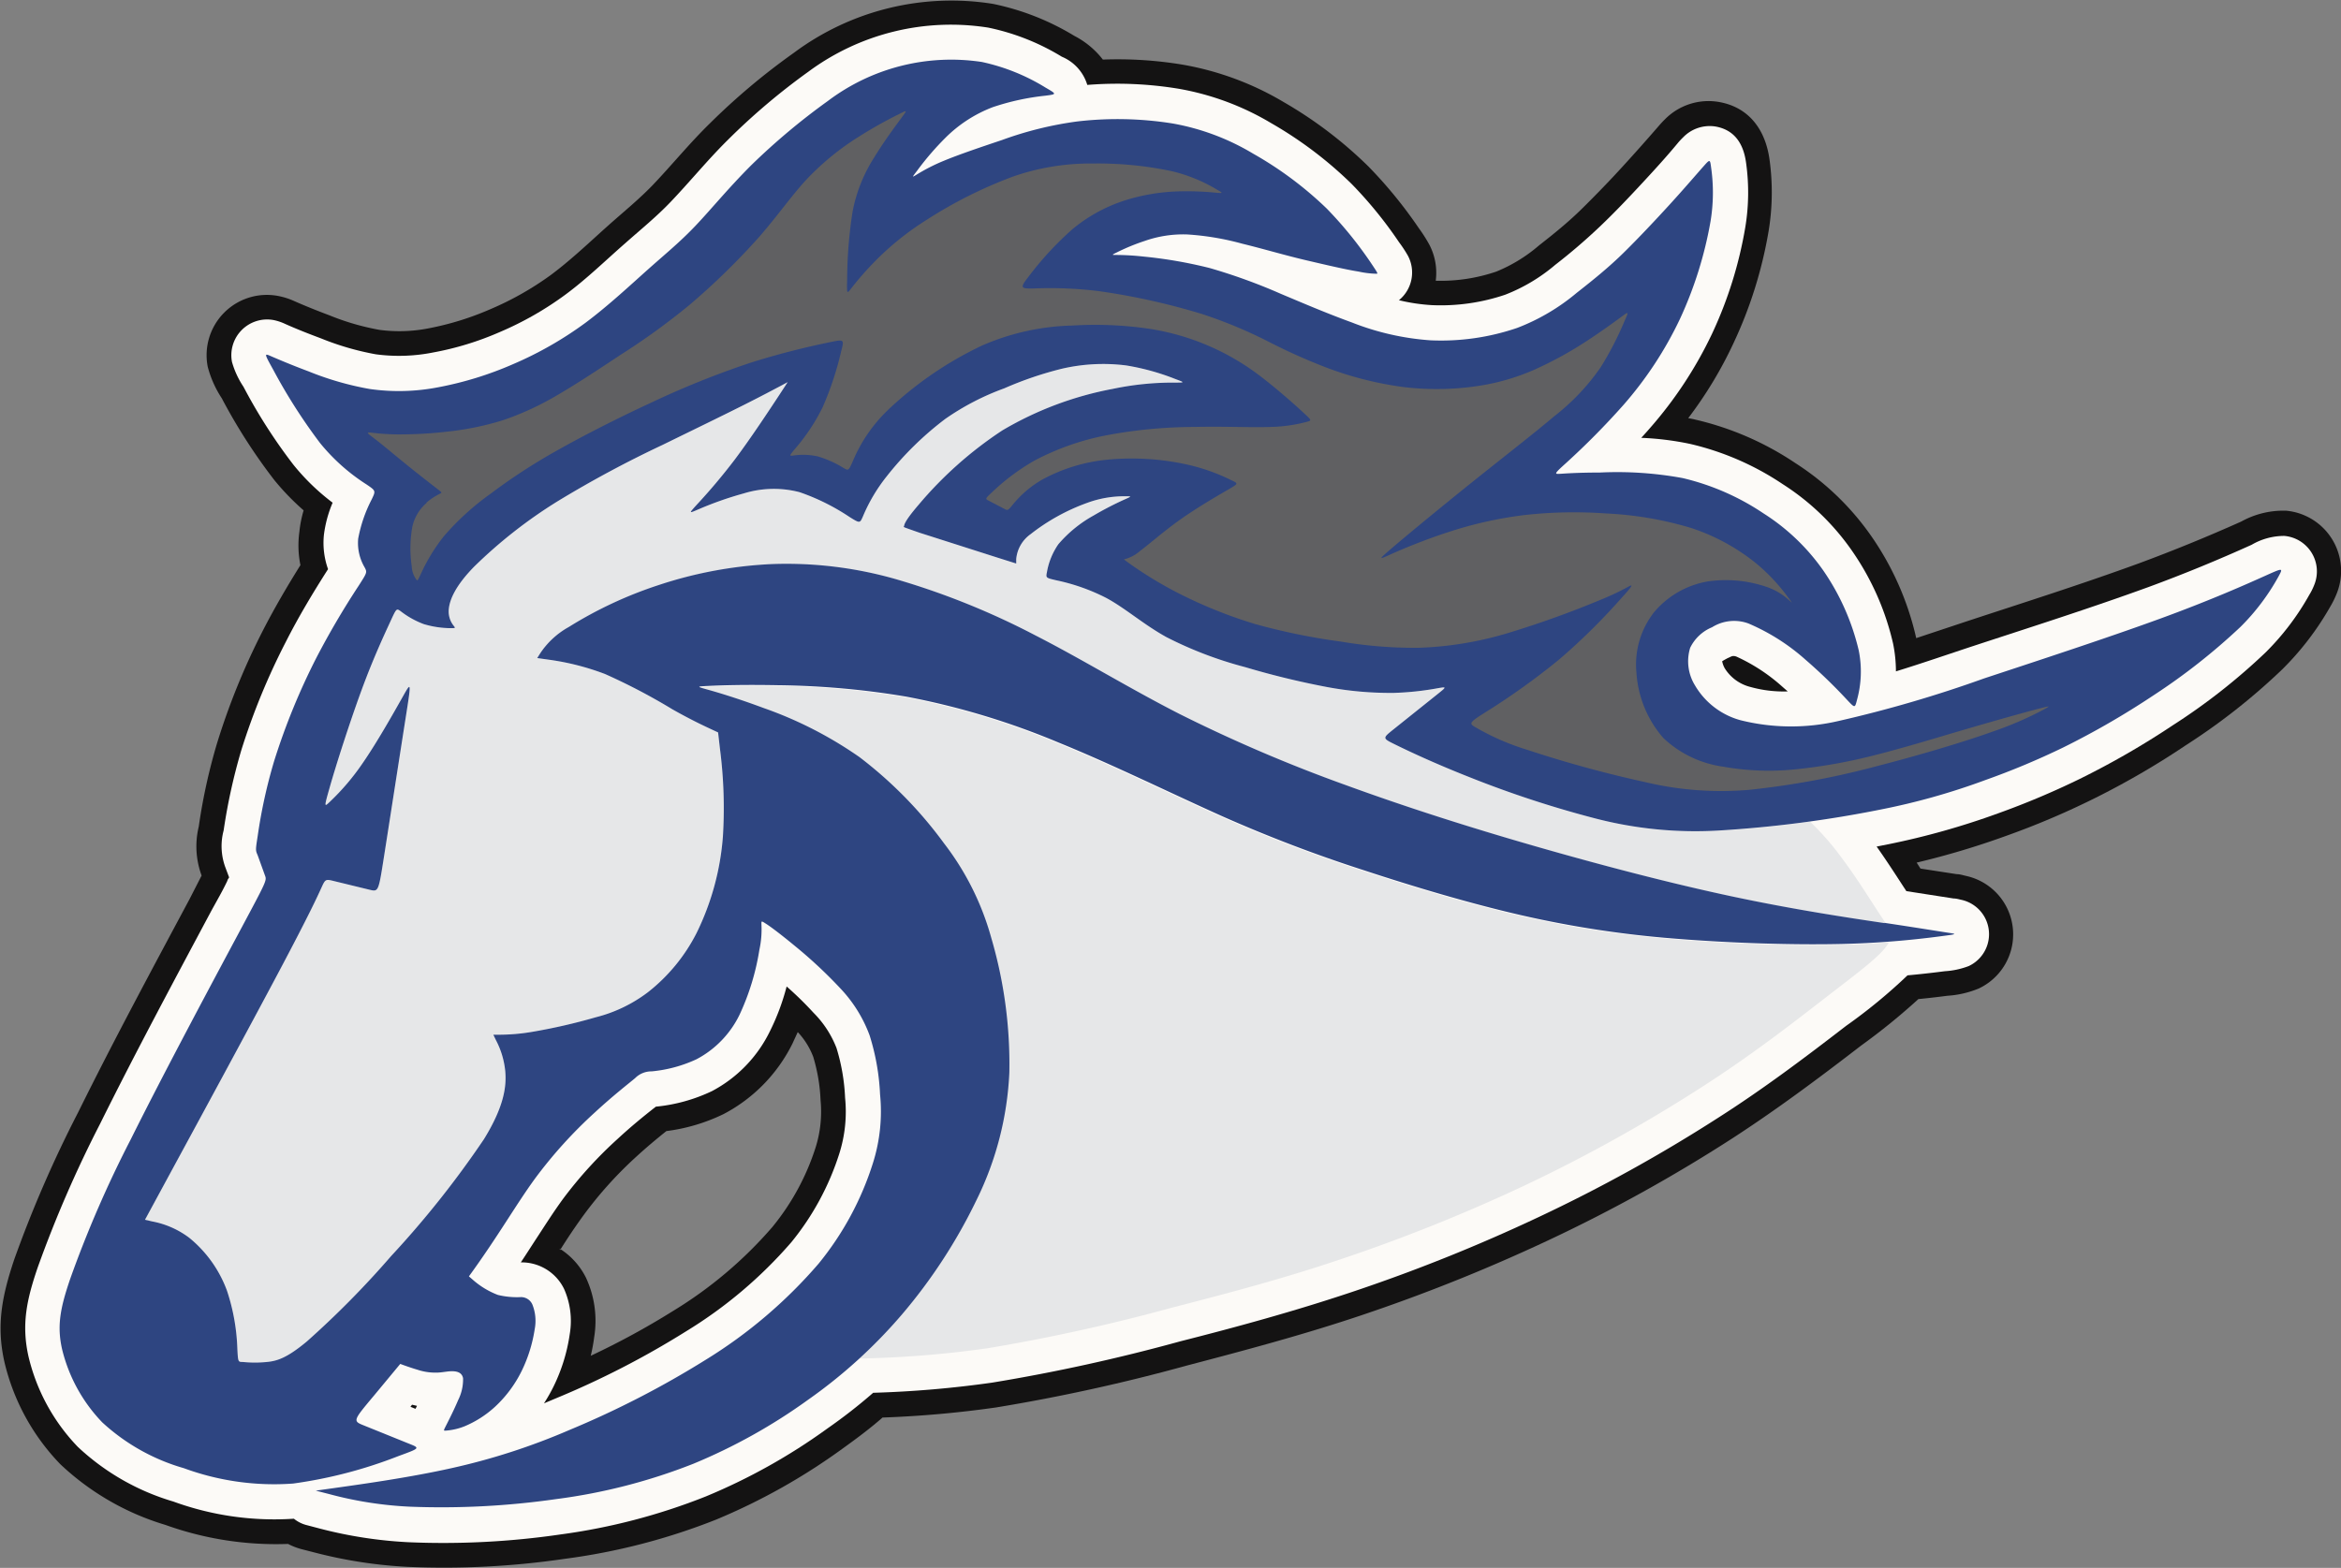
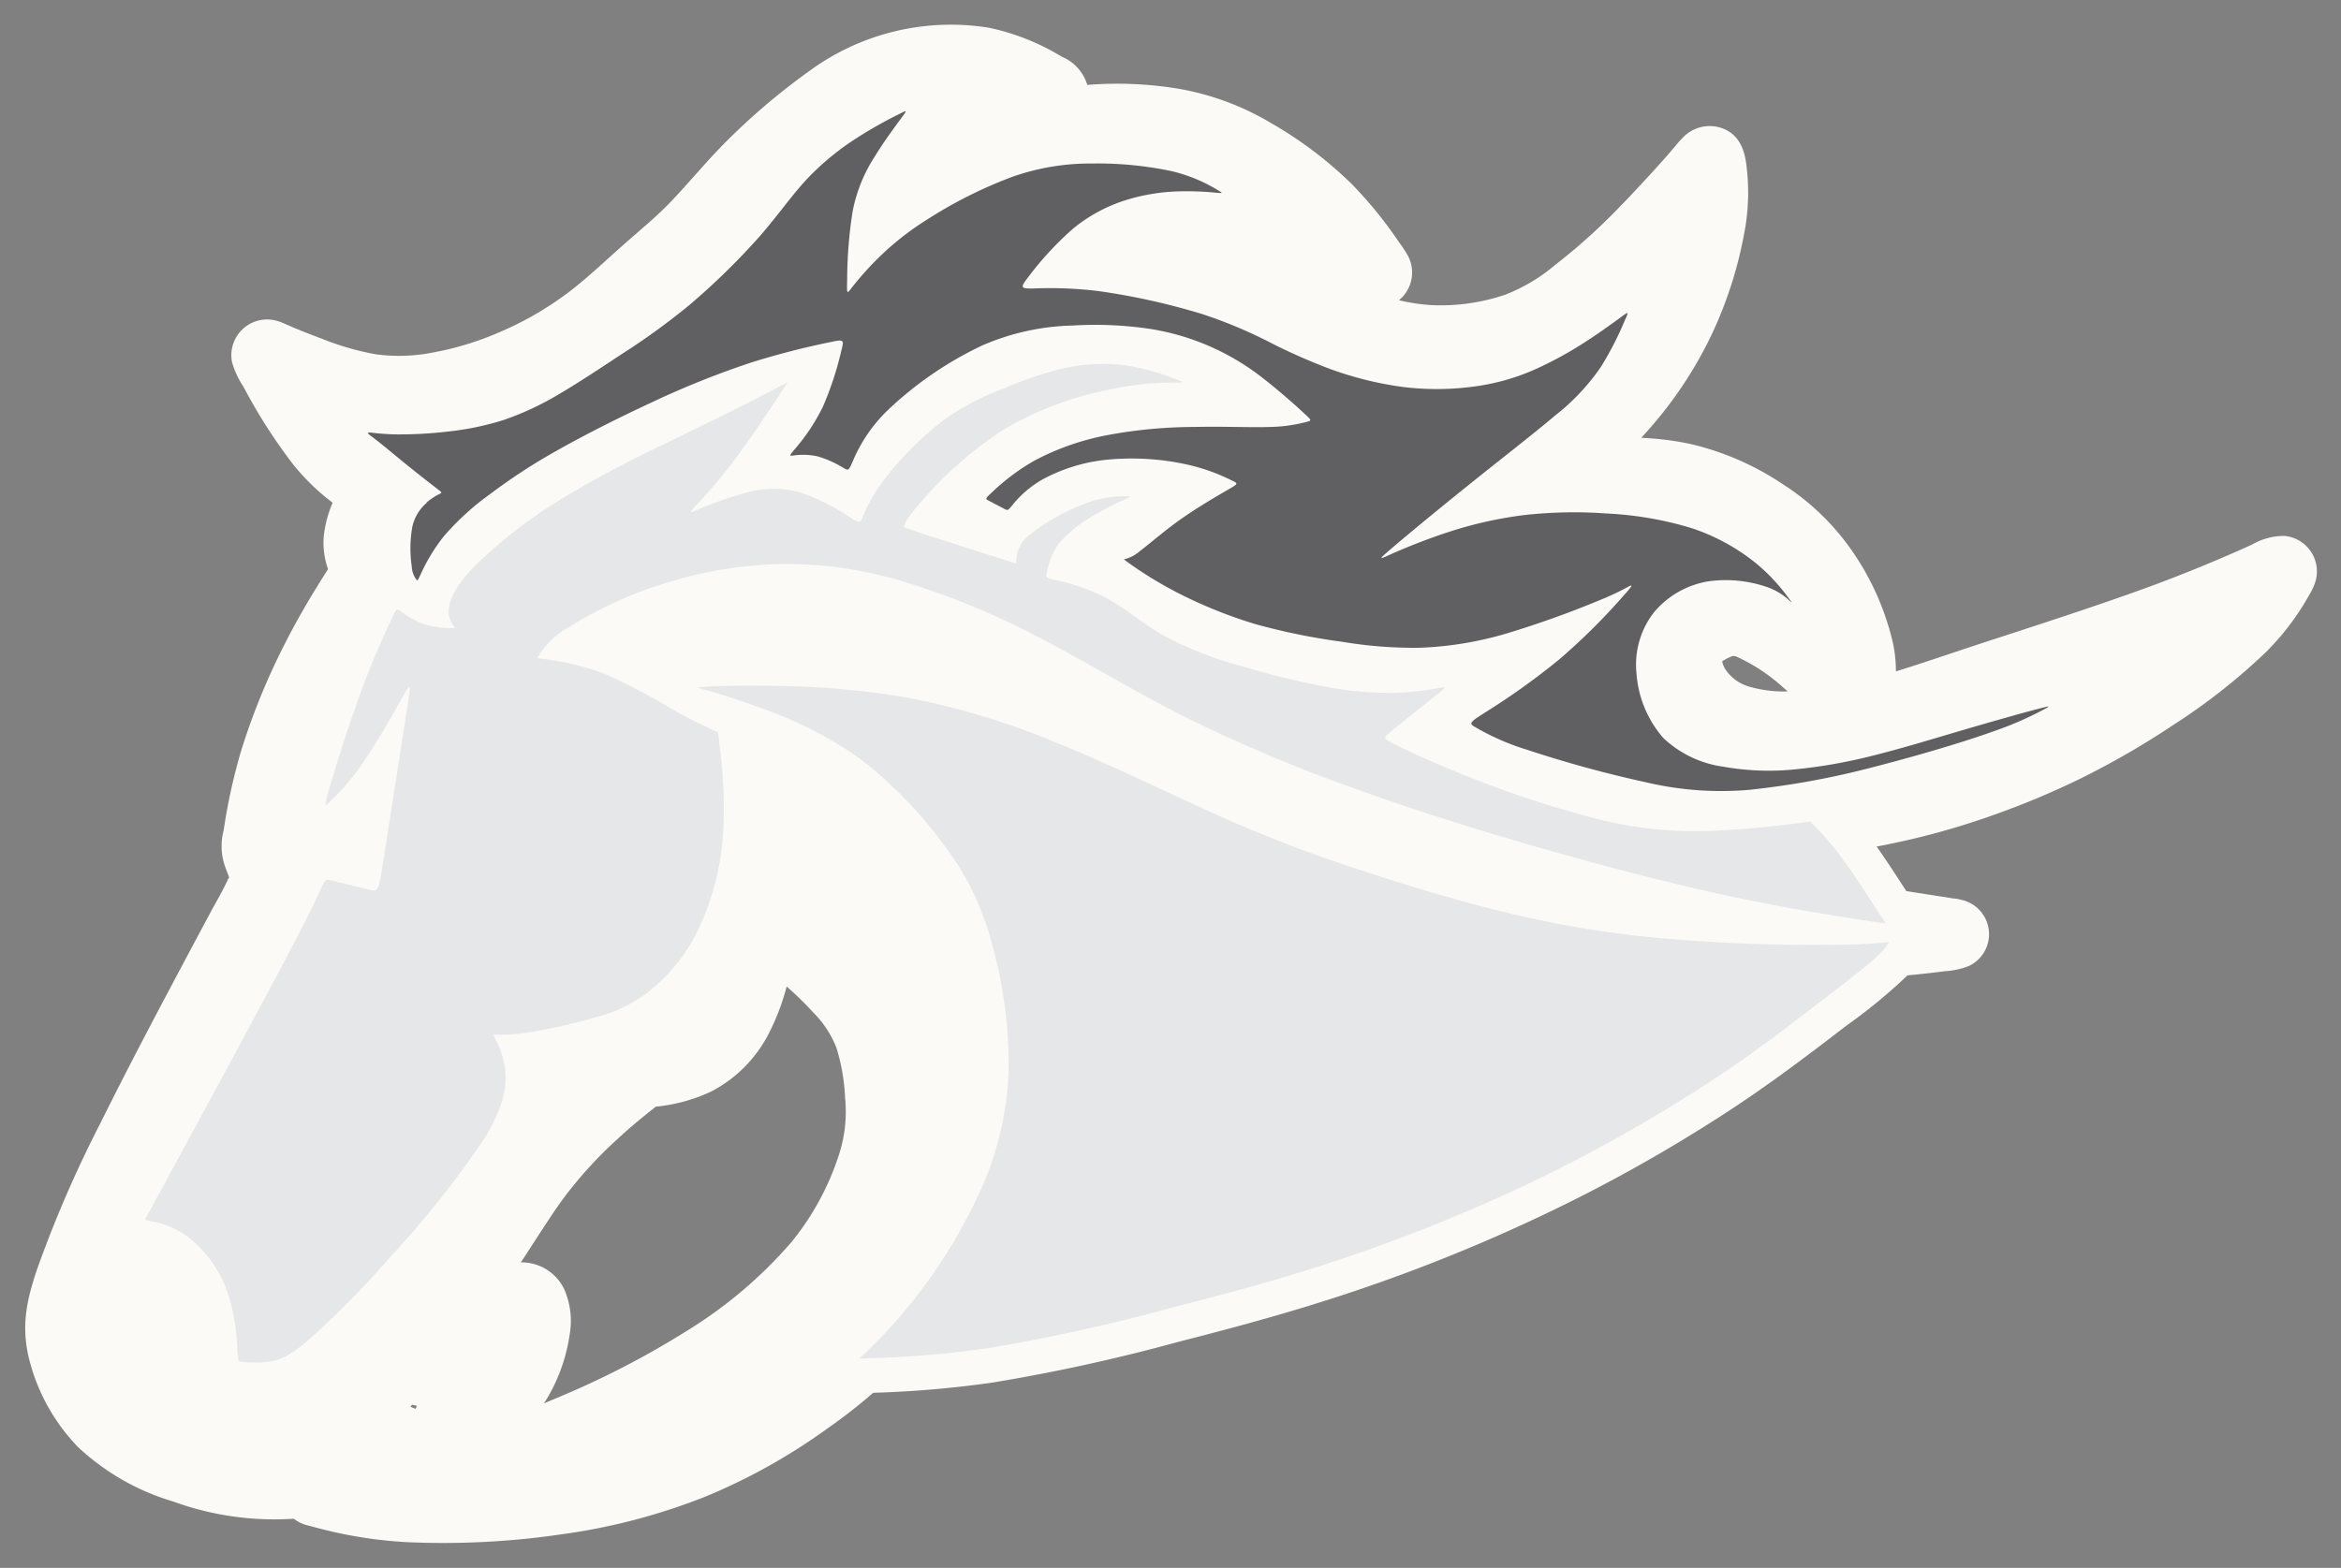
<svg xmlns="http://www.w3.org/2000/svg" id="Layer_1" data-name="Layer 1" viewBox="0 0 204.24 136.83">
  <rect x="0" y="0" width="204.24" height="136.83" fill="#808080" stroke="none" />
  <g id="Layer_1-2" data-name="Layer_1">
-     <path id="embroidery1Color" d="M94.89,175.29c-1.14,1-2.33,1.88-3.54,2.75a53.92,53.92,0,0,1-11,6.17,55.16,55.16,0,0,1-13.2,3.42,72.5,72.5,0,0,1-13.73.7,40.3,40.3,0,0,1-8.09-1.25l-1.13-.29a5.74,5.74,0,0,1-1.19-.46,28.55,28.55,0,0,1-10.7-1.66,22.92,22.92,0,0,1-9.16-5.29,19.12,19.12,0,0,1-4.87-8.87c-.75-3.27-.21-5.86.84-9a105.56,105.56,0,0,1,5.57-12.83c3.1-6.27,6.42-12.44,9.72-18.61L35.47,128a7.33,7.33,0,0,1-.25-4.27,50.42,50.42,0,0,1,1.6-7.29,61,61,0,0,1,4-9.83c1-1.95,2.11-3.84,3.27-5.7A8.73,8.73,0,0,1,44,98a10,10,0,0,1,.37-1.87,21.56,21.56,0,0,1-2.57-2.66,49.24,49.24,0,0,1-4.57-7.12A9.21,9.21,0,0,1,36,83.58a5.26,5.26,0,0,1,6.1-6.17,6.2,6.2,0,0,1,1.46.46c1,.44,2.05.86,3.09,1.25A21.61,21.61,0,0,0,51,80.38a13.15,13.15,0,0,0,4.29-.14A25.25,25.25,0,0,0,60.6,78.6a26.71,26.71,0,0,0,5.32-3c1.79-1.33,3.41-2.89,5.07-4.37,1.28-1.14,2.62-2.23,3.81-3.46,1.69-1.77,3.23-3.67,5-5.4a58.48,58.48,0,0,1,7.34-6.17,23,23,0,0,1,17.38-4.27,22.29,22.29,0,0,1,7.09,2.79,7.5,7.5,0,0,1,2.49,2.07,34.53,34.53,0,0,1,7,.45,25.9,25.9,0,0,1,8.76,3.25,36.6,36.6,0,0,1,7.41,5.63,39.22,39.22,0,0,1,4.4,5.39,13,13,0,0,1,.9,1.41,5.29,5.29,0,0,1,.57,3.17,15,15,0,0,0,5.29-.8A13.52,13.52,0,0,0,152.16,73c1.28-1,2.52-2,3.7-3.16s2.56-2.58,3.78-3.93q1.46-1.6,2.88-3.24c.2-.23.4-.46.62-.67a5.34,5.34,0,0,1,4.77-1.5c2.63.49,4,2.48,4.35,5a20.85,20.85,0,0,1-.07,6.21,37.79,37.79,0,0,1-3.1,9.89,35.6,35.6,0,0,1-3.92,6.48l.53.11A26.29,26.29,0,0,1,174.51,92a23.54,23.54,0,0,1,6.66,6.42,25.39,25.39,0,0,1,3.89,8.86l4.27-1.42c5.07-1.67,10.16-3.28,15.17-5.11q4.51-1.67,8.91-3.64a7.58,7.58,0,0,1,3.93-.95,5.28,5.28,0,0,1,4.41,7.22,8,8,0,0,1-.56,1.14A25.2,25.2,0,0,1,217,110a55.1,55.1,0,0,1-8.42,6.63,70.51,70.51,0,0,1-15.74,7.93,70.78,70.78,0,0,1-7.74,2.31l.33.52,3.17.49c.27,0,.54.09.8.15a5.22,5.22,0,0,1,1.11,9.83,8.55,8.55,0,0,1-2.72.63c-.85.11-1.69.21-2.54.29a55.93,55.93,0,0,1-5,4.06c-3.67,2.83-7.38,5.6-11.27,8.12a136.66,136.66,0,0,1-15.93,8.83,152.5,152.5,0,0,1-16.65,6.67c-4.94,1.65-10,3-15,4.31a159.87,159.87,0,0,1-16.62,3.65,93.43,93.43,0,0,1-9.88.88ZM66.71,160.56a6.33,6.33,0,0,1,2.3,2.55,8.92,8.92,0,0,1,.71,5.17,15.53,15.53,0,0,1-.3,1.63A68.46,68.46,0,0,0,76.6,166a36.55,36.55,0,0,0,8.65-7.31,21,21,0,0,0,3.8-7,10.42,10.42,0,0,0,.42-4.08,15.19,15.19,0,0,0-.64-3.79,6.56,6.56,0,0,0-1.35-2.16c-.15.33-.3.65-.46,1a13.9,13.9,0,0,1-6,6.15,16,16,0,0,1-5,1.49c-.93.74-1.84,1.51-2.72,2.32a34.55,34.55,0,0,0-4.49,5c-.73,1-1.4,2-2.07,3.07Z" transform="translate(-17.88 -51.59)" fill="#141313" fill-rule="evenodd" />
    <path id="embroidery2Color" d="M181.57,125.42c.92,1.29,1.76,2.61,2.63,3.94l4.11.64c.21,0,.43.06.65.11a3.07,3.07,0,0,1,.68,5.79,7,7,0,0,1-2.09.45c-1.08.14-2.16.26-3.25.36a47.18,47.18,0,0,1-5.36,4.41c-3.64,2.81-7.26,5.53-11.13,8a136.07,136.07,0,0,1-15.68,8.68,149,149,0,0,1-16.41,6.58c-4.91,1.64-9.86,3-14.87,4.27a158.6,158.6,0,0,1-16.39,3.6,92.92,92.92,0,0,1-10.4.89c-1.26,1.1-2.58,2.13-4,3.12a51.81,51.81,0,0,1-10.61,5.93A53.5,53.5,0,0,1,66.8,185.5a70.65,70.65,0,0,1-13.31.68A38.14,38.14,0,0,1,45.82,185l-1.14-.3a2.93,2.93,0,0,1-1.16-.57A25.72,25.72,0,0,1,33,182.63a20.74,20.74,0,0,1-8.32-4.76,17,17,0,0,1-4.3-7.84c-.66-2.85-.15-5.07.78-7.8a104.24,104.24,0,0,1,5.45-12.56c3.1-6.25,6.41-12.41,9.69-18.56.48-.88,1-1.77,1.42-2.66,0-.09.1-.19.15-.29l-.33-.88a5.33,5.33,0,0,1-.15-3.21,50.69,50.69,0,0,1,1.54-7,59.09,59.09,0,0,1,3.89-9.47c1.11-2.19,2.36-4.27,3.68-6.34a6.85,6.85,0,0,1-.36-3,10.5,10.5,0,0,1,.76-2.8,19.43,19.43,0,0,1-3.42-3.31,46.9,46.9,0,0,1-4.36-6.81,7.62,7.62,0,0,1-1-2.16,3.12,3.12,0,0,1,3.62-3.66,4.43,4.43,0,0,1,1,.33c1,.45,2.1.88,3.17,1.28a24,24,0,0,0,4.76,1.38,15.21,15.21,0,0,0,5-.16,26.21,26.21,0,0,0,5.81-1.78,28.32,28.32,0,0,0,5.76-3.29c1.85-1.37,3.51-3,5.22-4.49,1.33-1.18,2.7-2.29,3.93-3.58,1.68-1.76,3.19-3.62,4.93-5.35a57.39,57.39,0,0,1,7.07-6A20.89,20.89,0,0,1,104.1,54a20.14,20.14,0,0,1,6.42,2.54A3.87,3.87,0,0,1,112.74,59a32.91,32.91,0,0,1,8,.34,23.66,23.66,0,0,1,8.05,3,34.75,34.75,0,0,1,7,5.29,36.26,36.26,0,0,1,4.15,5.1,11.24,11.24,0,0,1,.77,1.17,3.12,3.12,0,0,1-.78,3.89,16.25,16.25,0,0,0,2.89.43,17.51,17.51,0,0,0,6.38-.91,15.27,15.27,0,0,0,4.37-2.61,50.64,50.64,0,0,0,3.86-3.31c1.35-1.28,2.64-2.65,3.89-4,1-1.08,2-2.18,2.91-3.28a6.39,6.39,0,0,1,.5-.54,3.22,3.22,0,0,1,2.87-.93c1.73.33,2.42,1.65,2.62,3.19a18.64,18.64,0,0,1-.07,5.58,35.92,35.92,0,0,1-2.91,9.32,35.55,35.55,0,0,1-5.4,8.21c-.25.29-.51.58-.77.86a25.57,25.57,0,0,1,4.26.53,24.37,24.37,0,0,1,8.08,3.51,21.28,21.28,0,0,1,6.07,5.85,23.3,23.3,0,0,1,3.56,8.06,12.16,12.16,0,0,1,.25,2.43c2.31-.71,4.61-1.51,6.8-2.23,5.09-1.67,10.21-3.3,15.24-5.13,3.07-1.13,6.06-2.36,9-3.69a5.62,5.62,0,0,1,2.85-.77,3.11,3.11,0,0,1,2.6,4.29,5.31,5.31,0,0,1-.43.86,22.54,22.54,0,0,1-3.79,5,53.7,53.7,0,0,1-8.09,6.36,72.07,72.07,0,0,1-8.17,4.71,70.47,70.47,0,0,1-7.12,3,66.45,66.45,0,0,1-9.51,2.68l-1.06.21ZM63.36,161.76h.15a4.12,4.12,0,0,1,3.58,2.31,6.88,6.88,0,0,1,.5,3.93,15.32,15.32,0,0,1-1.41,4.58,14.42,14.42,0,0,1-.84,1.48l1-.42a76.09,76.09,0,0,0,11.39-5.86A39,39,0,0,0,86.92,160a23.43,23.43,0,0,0,4.19-7.75,12.08,12.08,0,0,0,.5-4.85,17.24,17.24,0,0,0-.75-4.35,8.87,8.87,0,0,0-2-3.07,30.06,30.06,0,0,0-2.35-2.3,19.82,19.82,0,0,1-1.46,3.91A11.69,11.69,0,0,1,80,146.81a14.67,14.67,0,0,1-4.9,1.36c-1.14.89-2.24,1.8-3.31,2.79A36.61,36.61,0,0,0,67,156.22c-.87,1.19-1.66,2.45-2.47,3.68-.4.62-.8,1.24-1.21,1.86Zm-9.23,12.78.13-.26-.43-.1-.14.18Zm119.72-62.61-.48-.42a15.71,15.71,0,0,0-4-2.62c-.35-.12-.43,0-.77.14-.11.06-.32.17-.47.27a2.05,2.05,0,0,0,.23.62,3.69,3.69,0,0,0,2.23,1.62A10.76,10.76,0,0,0,173.85,111.93Z" transform="translate(-17.88 -51.59)" fill="#fcfaf7" fill-rule="evenodd" />
    <path id="embroidery3Color" d="M175.78,123.28a23.72,23.72,0,0,1,2.84,3.26c1.38,1.85,2.52,3.73,3.32,4.93.17.26.33.49.46.7l-.11,0c-3.16-.47-7.91-1.18-13.31-2.33s-11.43-2.73-17.2-4.39-11.27-3.42-16.45-5.31a132.57,132.57,0,0,1-14.52-6.21c-4.45-2.27-8.49-4.77-12.6-6.87a66.19,66.19,0,0,0-12.08-4.88,34.7,34.7,0,0,0-10.72-1.35,36.59,36.59,0,0,0-10.1,1.85,35.81,35.81,0,0,0-7.81,3.65A7.15,7.15,0,0,0,65,108.62l-.25.4,1,.14a22.27,22.27,0,0,1,4.91,1.25,52.84,52.84,0,0,1,5.88,3.08c1.66.94,2.83,1.48,3.41,1.75l.58.27L80.7,117a40.19,40.19,0,0,1,.25,7.59A23,23,0,0,1,78.66,133a15.44,15.44,0,0,1-4.25,5.18,12.6,12.6,0,0,1-4.56,2.19,49.77,49.77,0,0,1-5.54,1.27,17.15,17.15,0,0,1-2.94.25h-.45l.22.46a7.34,7.34,0,0,1,.82,2.71c.12,1.33-.09,3.08-1.86,5.95A84.18,84.18,0,0,1,52,161.21a80.13,80.13,0,0,1-7.35,7.45c-1.75,1.46-2.62,1.71-3.48,1.79a10.42,10.42,0,0,1-2.1,0c-.42,0-.42,0-.48-1.1a17.91,17.91,0,0,0-.9-5.1,10.69,10.69,0,0,0-3.29-4.63,7.71,7.71,0,0,0-3.22-1.43l-.65-.15,2.27-4.19c2.27-4.18,6.81-12.55,9.44-17.51s3.33-6.5,3.68-7.27.36-.77,1.13-.58l3.08.75c.77.18.77.18,1.25-2.88s1.43-9.18,1.91-12.24.48-3.06-.27-1.73-2.25,4-3.52,5.83a20.58,20.58,0,0,1-2.83,3.33c-.52.5-.52.5,0-1.33s1.69-5.5,2.75-8.39,2.06-5,2.56-6.09.5-1.06.88-.79a7.61,7.61,0,0,0,2,1.11,8.37,8.37,0,0,0,2.29.35c.48,0,.48,0,.31-.21a2,2,0,0,1-.42-1.5c.09-.81.59-2,2.19-3.64a41.83,41.83,0,0,1,7.31-5.73,97.12,97.12,0,0,1,9.14-4.91c2.86-1.4,5.27-2.57,7-3.44s2.83-1.46,3.38-1.75l.54-.29-.79,1.21c-.8,1.21-2.38,3.62-3.82,5.54a52.17,52.17,0,0,1-3.37,4c-.64.71-.64.71.15.37a30.27,30.27,0,0,1,4-1.41,8.9,8.9,0,0,1,4.86-.11A18.84,18.84,0,0,1,92,96.71c.9.56.9.56,1.17-.06a14.71,14.71,0,0,1,2.08-3.5,28,28,0,0,1,5.1-5,22.31,22.31,0,0,1,5.15-2.67,31.05,31.05,0,0,1,5.06-1.72,16,16,0,0,1,5.56-.28,20.65,20.65,0,0,1,4.31,1.19c.83.31.83.31-.06.31a25.55,25.55,0,0,0-5.42.55,29.66,29.66,0,0,0-9.62,3.62A33.86,33.86,0,0,0,98,95.67c-1.34,1.56-1.21,1.77-1.25,1.85s-.25,0,1.35.56l6.73,2.15,1.71.54,0-.4a3,3,0,0,1,1.25-2.16,17.68,17.68,0,0,1,4.93-2.73,9.33,9.33,0,0,1,3.34-.58c.56,0,.56,0,0,.25a28.21,28.21,0,0,0-2.77,1.43,11.15,11.15,0,0,0-3.07,2.5,6.1,6.1,0,0,0-1,2.44c-.1.5-.1.5.8.71a17.35,17.35,0,0,1,4.37,1.54c1.69.91,3.27,2.33,5.27,3.43a33.84,33.84,0,0,0,6.85,2.61,72.12,72.12,0,0,0,7.1,1.73,30.16,30.16,0,0,0,5.88.52,25.51,25.51,0,0,0,3.89-.42c.73-.12.73-.12-.21.63l-3.75,3c-.93.75-.93.75.19,1.3s3.37,1.62,6.54,2.87A92.22,92.22,0,0,0,157,123a34.72,34.72,0,0,0,11,1.06c2.36-.11,5.1-.4,7.77-.77Zm6.92,10.51a2.9,2.9,0,0,1-.24.38c-.72,1-2.61,2.4-5.38,4.54s-6.42,5-10.93,7.88a136.36,136.36,0,0,1-15.32,8.49,149.24,149.24,0,0,1-16.08,6.44c-5,1.68-9.54,2.88-14.66,4.2A161.25,161.25,0,0,1,104,169.26a91.82,91.82,0,0,1-11.15.89,41.88,41.88,0,0,0,3.63-3.76,46.67,46.67,0,0,0,6.52-10,28,28,0,0,0,2.87-11.14,39.09,39.09,0,0,0-1.58-11.76,23.93,23.93,0,0,0-4.11-8.23,36.55,36.55,0,0,0-7.39-7.54,34.54,34.54,0,0,0-8.33-4.27c-2.39-.89-4.1-1.39-5-1.64s-.85-.25.17-.3,3.06-.12,6.08-.06a71.86,71.86,0,0,1,11.19,1,66.26,66.26,0,0,1,13.26,4c4.77,1.94,10,4.52,14.39,6.48a124.59,124.59,0,0,0,12.29,4.68c4.25,1.4,9.12,2.86,13.64,3.9a91.88,91.88,0,0,0,13.52,2.06c4.83.39,10.33.56,14.54.46,1.54,0,2.92-.12,4.11-.2Z" transform="translate(-17.88 -51.59)" fill="#e6e7e8" fill-rule="evenodd" />
-     <path id="embroidery4Color" d="M182.29,132.15c-3.16-.47-7.91-1.18-13.31-2.33s-11.43-2.73-17.2-4.39-11.27-3.42-16.45-5.31a132.57,132.57,0,0,1-14.52-6.21c-4.45-2.27-8.49-4.77-12.6-6.87a66.19,66.19,0,0,0-12.08-4.88,34.7,34.7,0,0,0-10.72-1.35,36.59,36.59,0,0,0-10.1,1.85,35.81,35.81,0,0,0-7.81,3.65A7.15,7.15,0,0,0,65,108.62l-.25.4,1,.14a22.27,22.27,0,0,1,4.91,1.25,52.84,52.84,0,0,1,5.88,3.08c1.66.94,2.83,1.48,3.41,1.75l.58.27L80.7,117a40.19,40.19,0,0,1,.25,7.59A23,23,0,0,1,78.66,133a15.44,15.44,0,0,1-4.25,5.18,12.6,12.6,0,0,1-4.56,2.19,49.77,49.77,0,0,1-5.54,1.27,17.15,17.15,0,0,1-2.94.25h-.45l.22.46a7.34,7.34,0,0,1,.82,2.71c.12,1.33-.09,3.08-1.86,5.95A84.18,84.18,0,0,1,52,161.21a80.13,80.13,0,0,1-7.35,7.45c-1.75,1.46-2.62,1.71-3.48,1.79a10.42,10.42,0,0,1-2.1,0c-.42,0-.42,0-.48-1.1a17.91,17.91,0,0,0-.9-5.1,10.69,10.69,0,0,0-3.29-4.63,7.71,7.71,0,0,0-3.22-1.43l-.65-.15,2.27-4.19c2.27-4.18,6.81-12.55,9.44-17.51s3.33-6.5,3.68-7.27.36-.77,1.13-.58l3.08.75c.77.18.77.18,1.25-2.88s1.43-9.18,1.91-12.24.48-3.06-.27-1.73-2.25,4-3.52,5.83a20.58,20.58,0,0,1-2.83,3.33c-.52.5-.52.5,0-1.33s1.69-5.5,2.75-8.39,2.06-5,2.56-6.09.5-1.06.88-.79a7.61,7.61,0,0,0,2,1.11,8.37,8.37,0,0,0,2.29.35c.48,0,.48,0,.31-.21a2,2,0,0,1-.42-1.5c.09-.81.59-2,2.19-3.64a41.83,41.83,0,0,1,7.31-5.73,97.12,97.12,0,0,1,9.14-4.91c2.86-1.4,5.27-2.57,7-3.44s2.83-1.46,3.38-1.75l.54-.29-.79,1.21c-.8,1.21-2.38,3.62-3.82,5.54a52.17,52.17,0,0,1-3.37,4c-.64.71-.64.71.15.37a30.27,30.27,0,0,1,4-1.41,8.9,8.9,0,0,1,4.86-.11A18.84,18.84,0,0,1,92,96.71c.9.56.9.56,1.17-.06a14.71,14.71,0,0,1,2.08-3.5,28,28,0,0,1,5.1-5,22.31,22.31,0,0,1,5.15-2.67,31.05,31.05,0,0,1,5.06-1.72,16,16,0,0,1,5.56-.28,20.65,20.65,0,0,1,4.31,1.19c.83.31.83.31-.06.31a25.55,25.55,0,0,0-5.42.55,29.66,29.66,0,0,0-9.62,3.62A33.86,33.86,0,0,0,98,95.67c-1.34,1.56-1.21,1.77-1.25,1.85s-.25,0,1.35.56l6.73,2.15,1.71.54,0-.4a3,3,0,0,1,1.25-2.16,17.68,17.68,0,0,1,4.93-2.73,9.33,9.33,0,0,1,3.34-.58c.56,0,.56,0,0,.25a28.21,28.21,0,0,0-2.77,1.43,11.15,11.15,0,0,0-3.07,2.5,6.1,6.1,0,0,0-1,2.44c-.1.5-.1.5.8.71a17.35,17.35,0,0,1,4.37,1.54c1.69.91,3.27,2.33,5.27,3.43a33.84,33.84,0,0,0,6.85,2.61,72.12,72.12,0,0,0,7.1,1.73,30.16,30.16,0,0,0,5.88.52,25.51,25.51,0,0,0,3.89-.42c.73-.12.73-.12-.21.63l-3.75,3c-.93.75-.93.75.19,1.3s3.37,1.62,6.54,2.87A92.22,92.22,0,0,0,157,123a34.72,34.72,0,0,0,11,1.06,103.35,103.35,0,0,0,14-1.83,59.06,59.06,0,0,0,9.08-2.56,66.61,66.61,0,0,0,6.81-2.85,70.8,70.8,0,0,0,7.83-4.52,54.35,54.35,0,0,0,7.63-6,19.27,19.27,0,0,0,3.29-4.35c.45-.82.45-.82-1.13-.11s-4.75,2.13-9.25,3.77S196,109.14,191,110.79a109.32,109.32,0,0,1-12.71,3.72,18.24,18.24,0,0,1-8.54-.06,6.62,6.62,0,0,1-4-3.06,4,4,0,0,1-.41-3.27,3.68,3.68,0,0,1,1.91-1.79,3.62,3.62,0,0,1,3.17-.33,18.19,18.19,0,0,1,5,3.18,46,46,0,0,1,3.62,3.5c.67.71.67.71.85,0a9.26,9.26,0,0,0,.15-4.35,20.53,20.53,0,0,0-3.08-6.94,18.36,18.36,0,0,0-5.23-5,21.39,21.39,0,0,0-7.06-3.08,31.54,31.54,0,0,0-7.23-.48c-1.89,0-2.93.08-3.45.11s-.52,0,.52-.94a66.5,66.5,0,0,0,5-5.06,32.47,32.47,0,0,0,4.93-7.5,34.32,34.32,0,0,0,2.67-8.5,15.38,15.38,0,0,0,.06-4.7c-.1-.77-.1-.77-.67-.13s-1.68,1.94-2.95,3.33-2.69,2.9-4,4.19-2.65,2.37-4.09,3.5a18.19,18.19,0,0,1-5.22,3.08,20.54,20.54,0,0,1-7.56,1.08,23,23,0,0,1-6.86-1.56c-2.12-.77-4.16-1.64-6.2-2.5a49.53,49.53,0,0,0-6.21-2.25,39.41,39.41,0,0,0-5.77-1,22.83,22.83,0,0,0-2.43-.14c-.34,0-.34,0,.12-.23a18.27,18.27,0,0,1,2.44-1,10.14,10.14,0,0,1,3.68-.56,23.64,23.64,0,0,1,4.82.81c1.77.43,3.68,1,5.51,1.43s3.59.84,4.63,1a8,8,0,0,0,1.54.19c.17,0,.17,0-.5-1a34.6,34.6,0,0,0-3.81-4.68A31.66,31.66,0,0,0,127.21,65a20.61,20.61,0,0,0-7-2.63,30.41,30.41,0,0,0-8.35-.18,31.14,31.14,0,0,0-6.56,1.62c-1.94.65-3.77,1.27-5.07,1.81a16,16,0,0,0-2.41,1.23c-.38.23-.38.23.08-.37a24.75,24.75,0,0,1,2.5-2.9,11.78,11.78,0,0,1,4.1-2.64,21.39,21.39,0,0,1,4.59-1c1-.13,1-.13,0-.71A17.64,17.64,0,0,0,103.55,57,17.85,17.85,0,0,0,90.11,60.4,58,58,0,0,0,83.43,66c-2,2-3.52,3.87-4.87,5.29S76,73.69,74.45,75.07,71,78.23,69,79.73a31.67,31.67,0,0,1-6.38,3.65,30.22,30.22,0,0,1-6.47,2,18,18,0,0,1-6,.16A26.33,26.33,0,0,1,44.8,84c-1.55-.58-2.71-1.08-3.29-1.33s-.59-.25.22,1.21a48.31,48.31,0,0,0,4.07,6.37,17,17,0,0,0,4.06,3.62c.81.55.81.55.45,1.3a12.28,12.28,0,0,0-1.18,3.43,4.19,4.19,0,0,0,.56,2.5c.23.44.23.44-.52,1.61A71.09,71.09,0,0,0,45.48,109a58,58,0,0,0-3.68,9,45.21,45.21,0,0,0-1.44,6.56c-.19,1.23-.19,1.23,0,1.67L41,128c.16.43.16.43-2.07,4.6S32.26,145.05,29.3,151A99.2,99.2,0,0,0,24,163.21c-.88,2.58-1.16,4.12-.7,6.14a13.93,13.93,0,0,0,3.5,6.37,17.69,17.69,0,0,0,7.12,4,22.82,22.82,0,0,0,9.54,1.34,40.08,40.08,0,0,0,9.19-2.4c1.89-.69,1.89-.69.91-1.08L49.65,176c-1-.4-1-.4.87-2.63l2.28-2.75c.43.16,1,.36,1.48.5a4.94,4.94,0,0,0,1.67.26c.51,0,1-.14,1.46-.12s.79.18.87.61a4,4,0,0,1-.43,1.91c-.34.81-.81,1.74-1.05,2.21s-.24.47,0,.45a5.5,5.5,0,0,0,1.62-.38,9.16,9.16,0,0,0,2.67-1.72,10.7,10.7,0,0,0,2.31-3.12,12.61,12.61,0,0,0,1.13-3.63,3.84,3.84,0,0,0-.21-2.17,1.08,1.08,0,0,0-1-.63,7.06,7.06,0,0,1-2-.19,7.16,7.16,0,0,1-2.23-1.36l-.3-.26c2.58-3.55,4.11-6.27,5.8-8.58a39.85,39.85,0,0,1,5.17-5.71c1.58-1.46,2.87-2.46,3.52-3a2,2,0,0,1,1.45-.6,11.9,11.9,0,0,0,3.92-1.06,8.66,8.66,0,0,0,3.75-3.88,21.16,21.16,0,0,0,1.73-5.66,8.36,8.36,0,0,0,.18-2.27c0-.27,0-.27.42,0s1.31.94,2.52,1.94a40.35,40.35,0,0,1,3.94,3.68,12,12,0,0,1,2.56,4.11,20.1,20.1,0,0,1,.91,5.14,14.93,14.93,0,0,1-.62,6,26.4,26.4,0,0,1-4.75,8.79,42,42,0,0,1-9.89,8.41,81.6,81.6,0,0,1-11.85,6.1,57,57,0,0,1-10.29,3.33c-3.58.8-7.71,1.38-9.77,1.67l-2.06.29,1.17.3a32.85,32.85,0,0,0,7.06,1.1,70.48,70.48,0,0,0,12.72-.66,49.94,49.94,0,0,0,12-3.09,49.13,49.13,0,0,0,10-5.58,44.25,44.25,0,0,0,8.17-7.42,46.67,46.67,0,0,0,6.52-10,28,28,0,0,0,2.87-11.14,39.09,39.09,0,0,0-1.58-11.76,23.93,23.93,0,0,0-4.11-8.23,36.55,36.55,0,0,0-7.39-7.54,34.54,34.54,0,0,0-8.33-4.27c-2.39-.89-4.1-1.39-5-1.64s-.85-.25.17-.3,3.06-.12,6.08-.06a71.86,71.86,0,0,1,11.19,1,66.26,66.26,0,0,1,13.26,4c4.77,1.94,10,4.52,14.39,6.48a124.59,124.59,0,0,0,12.29,4.68c4.25,1.4,9.12,2.86,13.64,3.9a91.88,91.88,0,0,0,13.52,2.06c4.83.39,10.33.56,14.54.46a79.55,79.55,0,0,0,8.58-.67c1.45-.19,1.45-.19.66-.31s-2.37-.38-5.54-.86Z" transform="translate(-17.88 -51.59)" fill="#2e4581" fill-rule="evenodd" />
    <path id="embroidery5Color" d="M55.11,95.47a3.83,3.83,0,0,0-1.26,2.11A10.78,10.78,0,0,0,53.8,101a2.13,2.13,0,0,0,.41,1.18c.1.11.1.11.41-.55a15.68,15.68,0,0,1,2-3.26,23,23,0,0,1,4.06-3.69A50.71,50.71,0,0,1,66.31,91c2.36-1.34,5.38-2.88,8.38-4.27a77.16,77.16,0,0,1,8.75-3.51,68.89,68.89,0,0,1,6.77-1.75c1.33-.28,1.33-.28,1.06.77a27.82,27.82,0,0,1-1.61,4.87,17,17,0,0,1-2.41,3.64c-.53.64-.53.64-.12.59a5.9,5.9,0,0,1,2.09.08,9.28,9.28,0,0,1,2.24,1c.45.26.45.26.82-.57a13.29,13.29,0,0,1,3.08-4.49,31.44,31.44,0,0,1,8.19-5.61A20.89,20.89,0,0,1,111.46,80a32.36,32.36,0,0,1,6.8.3,21.26,21.26,0,0,1,9.58,4.12c1.43,1.09,3,2.48,3.74,3.17s.78.69.29.82a13.37,13.37,0,0,1-3.15.44c-1.69.06-4.08-.06-6.6,0a41.92,41.92,0,0,0-7.61.71,22.4,22.4,0,0,0-6.42,2.25,19,19,0,0,0-3.64,2.72c-.63.59-.63.59-.3.76l1.32.69c.33.18.33.18.73-.3a9.27,9.27,0,0,1,2.6-2.23,14.89,14.89,0,0,1,5.76-1.75,22.44,22.44,0,0,1,6.79.41,16.9,16.9,0,0,1,3.92,1.37c.66.31.66.31-.16.79s-2.45,1.41-4,2.48-2.89,2.27-3.74,2.9a3.3,3.3,0,0,1-1.33.73c-.16,0-.16,0,.51.48a34.79,34.79,0,0,0,3.89,2.37,40.84,40.84,0,0,0,6.94,2.82,55.5,55.5,0,0,0,7.54,1.54,37.88,37.88,0,0,0,6.82.53,30.36,30.36,0,0,0,7.66-1.27,85.35,85.35,0,0,0,8.11-2.91,23,23,0,0,0,2.53-1.2c.26-.13.35-.1-.66,1a55.15,55.15,0,0,1-5.48,5.41,62.08,62.08,0,0,1-6.36,4.56c-1.39.88-1.54,1-1,1.31a21.35,21.35,0,0,0,4.56,2,103.37,103.37,0,0,0,10.38,2.84,28.55,28.55,0,0,0,9,.66,72,72,0,0,0,10.89-2c3.89-1,7.83-2.17,10.41-3.1a30,30,0,0,0,4.43-1.92c.61-.34.61-.34-.69,0s-3.93,1.08-6.51,1.84-5.13,1.54-7.59,2.16a46.1,46.1,0,0,1-7,1.24,22.64,22.64,0,0,1-6.19-.24A9.5,9.5,0,0,1,163,116a9.61,9.61,0,0,1-2.35-5.71,7.41,7.41,0,0,1,1.53-5.26,7.84,7.84,0,0,1,4.71-2.7,11,11,0,0,1,5.06.46A5.57,5.57,0,0,1,174,104c.28.25.28.25-.16-.33a16.21,16.21,0,0,0-2.74-2.91,17.86,17.86,0,0,0-5.67-3.09A30.56,30.56,0,0,0,158,96.4a39.06,39.06,0,0,0-7.13.14A34.85,34.85,0,0,0,144.32,98c-2.11.68-4.15,1.53-5.18,2s-1,.43.24-.63,3.78-3.16,6.5-5.35,5.66-4.46,7.67-6.16a19.11,19.11,0,0,0,4-4.25,28,28,0,0,0,2.06-4c.38-.85.38-.85-.26-.38s-1.94,1.42-3.3,2.29a32.65,32.65,0,0,1-4.23,2.3,19.23,19.23,0,0,1-4.9,1.44,24.25,24.25,0,0,1-6.58.11,30.18,30.18,0,0,1-6.55-1.63,51.16,51.16,0,0,1-5-2.21A40.67,40.67,0,0,0,122.77,79a59.37,59.37,0,0,0-9-2,34.6,34.6,0,0,0-5.82-.23c-1,0-1.1-.05-.36-1a27.91,27.91,0,0,1,3.88-4.2A13.71,13.71,0,0,1,116.28,69a17.18,17.18,0,0,1,4.49-.71,26.08,26.08,0,0,1,3.22.12c.62.05.62.05,0-.31a13.86,13.86,0,0,0-3.83-1.56,31.08,31.08,0,0,0-6.93-.68,20.48,20.48,0,0,0-7,1.15,39,39,0,0,0-7.48,3.75,24.8,24.8,0,0,0-4.51,3.61,26.93,26.93,0,0,0-2.12,2.42c-.36.46-.36.46-.33-.83a39.39,39.39,0,0,1,.47-5.88,13.44,13.44,0,0,1,1.92-4.8c.85-1.39,1.86-2.74,2.36-3.42s.51-.68-.19-.33a38.82,38.82,0,0,0-3.56,2,23.21,23.21,0,0,0-4.4,3.57c-1.36,1.43-2.49,3.1-4.21,5.09A60.87,60.87,0,0,1,78,78.23a60.68,60.68,0,0,1-6,4.34c-1.9,1.26-3.76,2.49-5.44,3.47a25.4,25.4,0,0,1-4.79,2.22,25.23,25.23,0,0,1-4.88,1,36.39,36.39,0,0,1-4.37.24,19.75,19.75,0,0,1-2.3-.16c-.37,0-.37,0,.32.52s2.08,1.7,3.18,2.58,1.92,1.51,2.33,1.83.41.31.19.42a5.52,5.52,0,0,0-1.15.76Z" transform="translate(-17.88 -51.59)" fill="#606062" fill-rule="evenodd" />
  </g>
</svg>